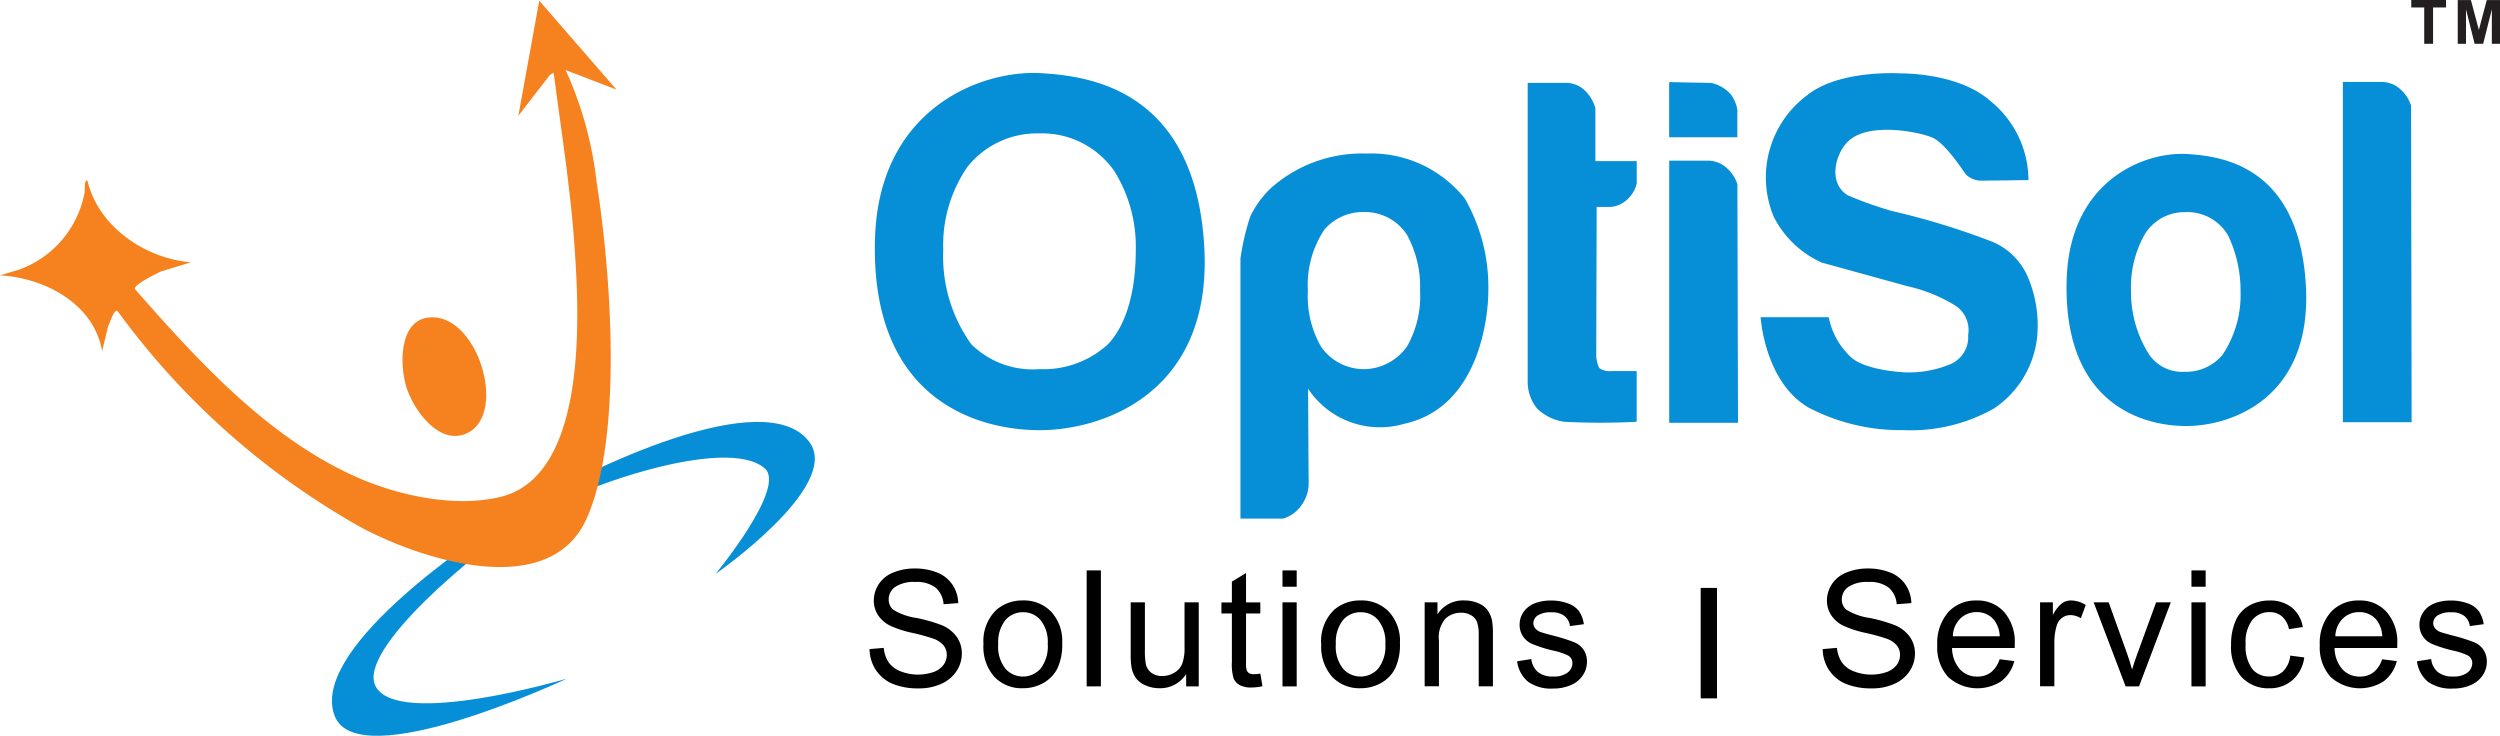
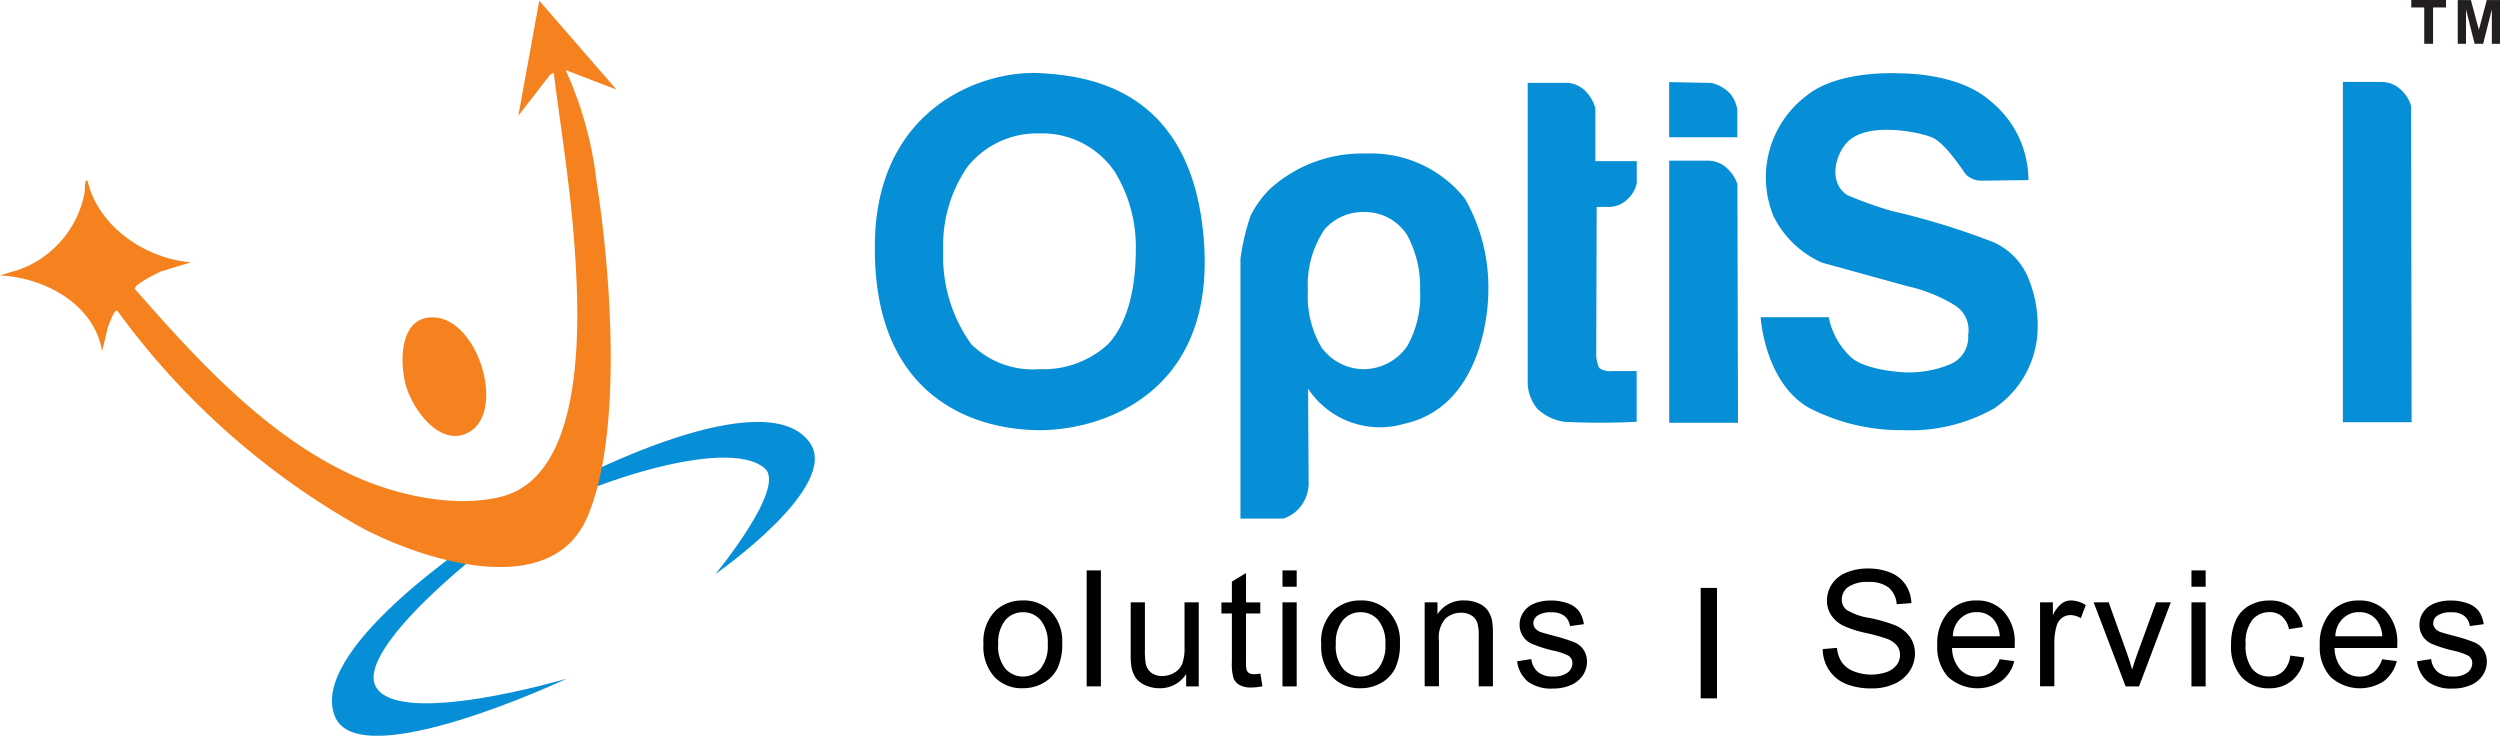
<svg xmlns="http://www.w3.org/2000/svg" width="153.215" height="45.096" viewBox="0 0 153.215 45.096">
  <g id="optisol-logo-final" transform="translate(-21.6 -10.05)">
    <g id="Group_41505" data-name="Group 41505" transform="translate(21.6 10.095)">
      <path id="Path_2465" data-name="Path 2465" d="M81.027,83.094s-10.285,3.037-11.666.465c-1.2-2.234,6.241-8.363,9.13-10.195,3.137-1.99,12.375-5.235,14.721-3.164,1.336,1.182-3.024,6.463-3.024,6.463s7.686-5.343,5.781-8.042c-2.622-3.71-13.656,1.607-17.826,4.17C74.551,75,65.295,81.473,66.856,85.386,68.327,89.064,81.032,83.1,81.032,83.1Z" transform="translate(-46.336 -41.534)" fill="#068ed6" />
      <g id="Group_41500" data-name="Group 41500">
        <path id="Path_2466" data-name="Path 2466" d="M59.392,15.6l-3.127-1.2a22.618,22.618,0,0,1,1.9,6.873c.866,5.47,1.634,15.534-.6,20.584s-9.9,2.631-13.733.627A46.659,46.659,0,0,1,28.785,29.141c-.217-.054-.469.8-.56.966l-.366,1.521c-.5-2.906-3.511-4.49-6.259-4.648l1.2-.361A6.234,6.234,0,0,0,26.79,21.87c.014-.081-.018-.907.181-.659.672,2.8,3.543,4.743,6.336,4.969l-1.873.573c-.248.122-1.62.785-1.571,1.061C33.717,32.2,38,36.916,43.443,39.34c2.577,1.146,6.079,1.9,8.863,1.209,5.307-1.327,4.8-11.129,4.508-15.29-.248-3.583-.821-7.144-1.282-10.7l-.226.135L53.367,17.2l1.282-7.054L59.383,15.6Z" transform="translate(-21.6 -10.15)" fill="#f5821e" />
        <path id="Path_2467" data-name="Path 2467" d="M77.815,53.157c2.979-.406,4.9,5.772,2.482,7.045-1.742.916-3.4-1.4-3.822-2.866C76.1,56.041,76.046,53.4,77.815,53.157Z" transform="translate(-51.594 -33.737)" fill="#f5821e" />
      </g>
      <g id="Group_41503" data-name="Group 41503" transform="translate(53.271 34.795)">
        <g id="Group_41501" data-name="Group 41501">
-           <path id="Path_2468" data-name="Path 2468" d="M139.64,92.192l.889-.077a1.95,1.95,0,0,0,.293.876,1.586,1.586,0,0,0,.713.551,2.932,2.932,0,0,0,2.044.054,1.339,1.339,0,0,0,.614-.438,1.009,1.009,0,0,0,.2-.609.906.906,0,0,0-.194-.582,1.44,1.44,0,0,0-.641-.42A12.17,12.17,0,0,0,142.3,91.2a6.466,6.466,0,0,1-1.372-.442,1.9,1.9,0,0,1-.758-.663,1.615,1.615,0,0,1-.248-.885,1.818,1.818,0,0,1,.307-1.006,1.891,1.891,0,0,1,.894-.709,3.375,3.375,0,0,1,1.3-.244,3.61,3.61,0,0,1,1.395.253,2.031,2.031,0,0,1,.93.749,2.128,2.128,0,0,1,.348,1.119l-.9.068a1.46,1.46,0,0,0-.492-1.02,1.906,1.906,0,0,0-1.237-.343,2.05,2.05,0,0,0-1.246.311.931.931,0,0,0-.388.754.808.808,0,0,0,.275.632,3.689,3.689,0,0,0,1.417.505,9.67,9.67,0,0,1,1.575.451,2.142,2.142,0,0,1,.916.727,1.764,1.764,0,0,1,.3,1.011,1.931,1.931,0,0,1-.325,1.07,2.137,2.137,0,0,1-.934.781,3.262,3.262,0,0,1-1.367.28,4.116,4.116,0,0,1-1.616-.28,2.3,2.3,0,0,1-1.024-.844,2.353,2.353,0,0,1-.388-1.277Z" transform="translate(-139.64 -87.25)" />
          <path id="Path_2469" data-name="Path 2469" d="M155.16,94.28a2.653,2.653,0,0,1,.794-2.117,2.41,2.41,0,0,1,1.62-.573,2.312,2.312,0,0,1,1.737.695,2.641,2.641,0,0,1,.672,1.923,3.4,3.4,0,0,1-.3,1.561,2.125,2.125,0,0,1-.866.885,2.506,2.506,0,0,1-1.246.316,2.3,2.3,0,0,1-1.747-.7,2.778,2.778,0,0,1-.668-2Zm.9,0a2.188,2.188,0,0,0,.433,1.48,1.439,1.439,0,0,0,2.171,0,2.234,2.234,0,0,0,.433-1.507,2.137,2.137,0,0,0-.433-1.449,1.376,1.376,0,0,0-1.079-.492,1.4,1.4,0,0,0-1.088.487,2.18,2.18,0,0,0-.433,1.48Z" transform="translate(-148.156 -89.631)" />
          <path id="Path_2470" data-name="Path 2470" d="M169.17,94.618V87.51h.871v7.108Z" transform="translate(-155.843 -87.393)" />
          <path id="Path_2471" data-name="Path 2471" d="M178.548,97v-.758a1.881,1.881,0,0,1-1.634.871,2.091,2.091,0,0,1-.853-.176,1.412,1.412,0,0,1-.587-.438,1.711,1.711,0,0,1-.271-.645,4.352,4.352,0,0,1-.054-.812V91.85h.871v2.857a5,5,0,0,0,.054.921.913.913,0,0,0,.348.542,1.076,1.076,0,0,0,.659.194,1.424,1.424,0,0,0,.736-.2,1.119,1.119,0,0,0,.487-.546,2.763,2.763,0,0,0,.144-1.006V91.85h.871V97h-.772Z" transform="translate(-159.124 -89.774)" />
          <path id="Path_2472" data-name="Path 2472" d="M189.857,94.035l.126.772a3.362,3.362,0,0,1-.659.077,1.493,1.493,0,0,1-.736-.149.849.849,0,0,1-.37-.4,3.068,3.068,0,0,1-.108-1.029V90.348h-.641v-.677h.641V88.394l.867-.524v1.8h.875v.677h-.875v3.01a1.48,1.48,0,0,0,.045.478.391.391,0,0,0,.149.171.585.585,0,0,0,.3.063,2.946,2.946,0,0,0,.384-.036Z" transform="translate(-165.884 -87.59)" />
          <path id="Path_2473" data-name="Path 2473" d="M195.76,88.512v-1h.871v1Zm0,6.106V89.469h.871v5.149Z" transform="translate(-170.433 -87.393)" />
          <path id="Path_2474" data-name="Path 2474" d="M201.02,94.28a2.653,2.653,0,0,1,.794-2.117,2.41,2.41,0,0,1,1.62-.573,2.312,2.312,0,0,1,1.738.695,2.641,2.641,0,0,1,.672,1.923,3.4,3.4,0,0,1-.3,1.561,2.125,2.125,0,0,1-.866.885,2.5,2.5,0,0,1-1.241.316,2.3,2.3,0,0,1-1.747-.7,2.778,2.778,0,0,1-.668-2Zm.894,0a2.188,2.188,0,0,0,.433,1.48,1.439,1.439,0,0,0,2.171,0,2.234,2.234,0,0,0,.433-1.507,2.137,2.137,0,0,0-.433-1.449,1.376,1.376,0,0,0-1.079-.492,1.4,1.4,0,0,0-1.088.487,2.18,2.18,0,0,0-.433,1.48Z" transform="translate(-173.319 -89.631)" />
          <path id="Path_2475" data-name="Path 2475" d="M215.07,96.857V91.707h.785v.731a1.856,1.856,0,0,1,1.638-.848,2.137,2.137,0,0,1,.857.167,1.325,1.325,0,0,1,.582.438,1.7,1.7,0,0,1,.271.645,5.028,5.028,0,0,1,.05.848v3.164h-.871V93.72a2.351,2.351,0,0,0-.1-.8.836.836,0,0,0-.361-.42,1.155,1.155,0,0,0-.609-.158,1.42,1.42,0,0,0-.961.352,1.739,1.739,0,0,0-.406,1.345v2.812h-.871Z" transform="translate(-181.029 -89.631)" />
          <path id="Path_2476" data-name="Path 2476" d="M227.635,95.323l.862-.135a1.21,1.21,0,0,0,.406.794,1.41,1.41,0,0,0,.93.275,1.38,1.38,0,0,0,.894-.244.73.73,0,0,0,.289-.573.527.527,0,0,0-.257-.465,3.825,3.825,0,0,0-.894-.3,8.3,8.3,0,0,1-1.331-.42,1.256,1.256,0,0,1-.754-1.178,1.33,1.33,0,0,1,.158-.636,1.433,1.433,0,0,1,.429-.487,1.771,1.771,0,0,1,.555-.253,2.715,2.715,0,0,1,.754-.1,2.96,2.96,0,0,1,1.065.176,1.447,1.447,0,0,1,.677.474,1.909,1.909,0,0,1,.3.8l-.853.117a.93.93,0,0,0-.339-.623,1.228,1.228,0,0,0-.79-.221,1.435,1.435,0,0,0-.857.2.578.578,0,0,0-.257.465.481.481,0,0,0,.108.307.773.773,0,0,0,.334.235c.086.032.343.108.772.221a10.351,10.351,0,0,1,1.291.406,1.267,1.267,0,0,1,.573.46,1.314,1.314,0,0,1,.208.745,1.478,1.478,0,0,1-.253.821,1.648,1.648,0,0,1-.736.6,2.687,2.687,0,0,1-1.088.212,2.442,2.442,0,0,1-1.53-.415,1.95,1.95,0,0,1-.672-1.237Z" transform="translate(-187.92 -89.637)" />
        </g>
        <g id="Group_41502" data-name="Group 41502" transform="translate(58.42)">
          <path id="Path_2477" data-name="Path 2477" d="M269.09,92.192l.889-.077a1.95,1.95,0,0,0,.293.876,1.586,1.586,0,0,0,.713.551,2.932,2.932,0,0,0,2.044.054,1.339,1.339,0,0,0,.614-.438,1.009,1.009,0,0,0,.2-.609.906.906,0,0,0-.194-.582,1.44,1.44,0,0,0-.641-.42,12.17,12.17,0,0,0-1.264-.347,6.467,6.467,0,0,1-1.372-.442,1.9,1.9,0,0,1-.758-.663,1.615,1.615,0,0,1-.248-.885,1.818,1.818,0,0,1,.307-1.006,1.891,1.891,0,0,1,.894-.709,3.375,3.375,0,0,1,1.3-.244,3.609,3.609,0,0,1,1.394.253,2.03,2.03,0,0,1,.93.749,2.128,2.128,0,0,1,.348,1.119l-.9.068a1.46,1.46,0,0,0-.492-1.02,1.906,1.906,0,0,0-1.237-.343,2.05,2.05,0,0,0-1.246.311.931.931,0,0,0-.388.754.808.808,0,0,0,.275.632,3.688,3.688,0,0,0,1.417.505,9.669,9.669,0,0,1,1.575.451,2.142,2.142,0,0,1,.916.727,1.764,1.764,0,0,1,.3,1.011,1.931,1.931,0,0,1-.325,1.07,2.138,2.138,0,0,1-.934.781,3.262,3.262,0,0,1-1.367.28,4.116,4.116,0,0,1-1.616-.28,2.274,2.274,0,0,1-1.024-.844,2.352,2.352,0,0,1-.388-1.277Z" transform="translate(-269.09 -87.25)" />
          <path id="Path_2478" data-name="Path 2478" d="M288.5,95.2l.9.113a2.223,2.223,0,0,1-.79,1.228,2.678,2.678,0,0,1-3.267-.257,2.715,2.715,0,0,1-.663-1.95,2.9,2.9,0,0,1,.668-2.017,2.267,2.267,0,0,1,1.738-.718,2.167,2.167,0,0,1,1.688.7,2.787,2.787,0,0,1,.654,1.977c0,.05,0,.131,0,.235h-3.841a2,2,0,0,0,.478,1.3,1.414,1.414,0,0,0,1.074.451,1.356,1.356,0,0,0,.821-.253,1.639,1.639,0,0,0,.537-.8Zm-2.866-1.408h2.875a1.763,1.763,0,0,0-.329-.975,1.333,1.333,0,0,0-1.083-.505,1.4,1.4,0,0,0-1.011.4,1.568,1.568,0,0,0-.451,1.074Z" transform="translate(-277.644 -89.637)" />
          <path id="Path_2479" data-name="Path 2479" d="M298.64,96.857V91.707h.785v.781a2.09,2.09,0,0,1,.555-.722.967.967,0,0,1,.56-.176,1.736,1.736,0,0,1,.9.28l-.3.808a1.249,1.249,0,0,0-.641-.19.85.85,0,0,0-.514.171.912.912,0,0,0-.325.478,3.482,3.482,0,0,0-.144,1.02v2.694h-.871Z" transform="translate(-285.304 -89.631)" />
          <path id="Path_2480" data-name="Path 2480" d="M307.879,97,305.92,91.85h.921l1.106,3.082c.117.334.23.677.329,1.038.077-.271.185-.6.325-.979l1.146-3.141h.9L308.7,97h-.817Z" transform="translate(-289.299 -89.774)" />
          <path id="Path_2481" data-name="Path 2481" d="M319.2,88.512v-1h.871v1Zm0,6.106V89.469h.871v5.149Z" transform="translate(-296.586 -87.393)" />
          <path id="Path_2482" data-name="Path 2482" d="M328.209,94.976l.857.113a2.226,2.226,0,0,1-.722,1.39,2.1,2.1,0,0,1-1.422.5,2.217,2.217,0,0,1-1.7-.69,2.8,2.8,0,0,1-.641-1.981,3.56,3.56,0,0,1,.275-1.458,1.942,1.942,0,0,1,.839-.939,2.494,2.494,0,0,1,1.228-.311,2.128,2.128,0,0,1,1.372.424,1.942,1.942,0,0,1,.682,1.2l-.848.131a1.424,1.424,0,0,0-.429-.781,1.1,1.1,0,0,0-.745-.262,1.346,1.346,0,0,0-1.07.474,2.238,2.238,0,0,0-.411,1.494,2.326,2.326,0,0,0,.4,1.507,1.3,1.3,0,0,0,1.038.469,1.213,1.213,0,0,0,.857-.316,1.574,1.574,0,0,0,.438-.97Z" transform="translate(-299.538 -89.637)" />
          <path id="Path_2483" data-name="Path 2483" d="M340.448,95.2l.9.113a2.223,2.223,0,0,1-.79,1.228,2.678,2.678,0,0,1-3.267-.257,2.715,2.715,0,0,1-.663-1.95,2.9,2.9,0,0,1,.668-2.017,2.267,2.267,0,0,1,1.738-.718,2.167,2.167,0,0,1,1.688.7,2.787,2.787,0,0,1,.654,1.977c0,.05,0,.131,0,.235h-3.841a2,2,0,0,0,.478,1.3,1.414,1.414,0,0,0,1.074.451,1.356,1.356,0,0,0,.821-.253,1.639,1.639,0,0,0,.537-.8Zm-2.866-1.408h2.875a1.763,1.763,0,0,0-.329-.975,1.333,1.333,0,0,0-1.083-.505,1.4,1.4,0,0,0-1.011.4,1.568,1.568,0,0,0-.451,1.074Z" transform="translate(-306.149 -89.637)" />
          <path id="Path_2484" data-name="Path 2484" d="M349.835,95.323l.862-.135a1.209,1.209,0,0,0,.406.794,1.41,1.41,0,0,0,.93.275,1.38,1.38,0,0,0,.894-.244.731.731,0,0,0,.289-.573.527.527,0,0,0-.257-.465,3.826,3.826,0,0,0-.894-.3,8.3,8.3,0,0,1-1.331-.42,1.256,1.256,0,0,1-.754-1.178,1.329,1.329,0,0,1,.158-.636,1.432,1.432,0,0,1,.429-.487,1.771,1.771,0,0,1,.555-.253,2.715,2.715,0,0,1,.754-.1,2.96,2.96,0,0,1,1.065.176,1.446,1.446,0,0,1,.677.474,1.908,1.908,0,0,1,.3.8l-.853.117a.93.93,0,0,0-.338-.623,1.228,1.228,0,0,0-.79-.221,1.435,1.435,0,0,0-.857.2.578.578,0,0,0-.257.465.481.481,0,0,0,.108.307.773.773,0,0,0,.334.235c.086.032.343.108.772.221a10.352,10.352,0,0,1,1.291.406,1.267,1.267,0,0,1,.573.46,1.314,1.314,0,0,1,.208.745,1.478,1.478,0,0,1-.253.821,1.648,1.648,0,0,1-.736.6,2.687,2.687,0,0,1-1.088.212,2.442,2.442,0,0,1-1.53-.415,1.95,1.95,0,0,1-.672-1.237Z" transform="translate(-313.392 -89.637)" />
        </g>
        <line id="Line_742" data-name="Line 742" y2="6.769" transform="translate(51.457 1.191)" fill="none" stroke="#000" stroke-miterlimit="10" stroke-width="1" />
      </g>
      <g id="Group_41504" data-name="Group 41504" transform="translate(53.616 4.425)">
        <path id="Path_2485" data-name="Path 2485" d="M160.588,30.545c-.582-9.671-7.162-10.393-9.96-10.574-3.579-.235-9.947,2.071-10.213,10.068-.329,9.883,6.2,11.806,10.087,11.81C154.288,41.854,161.134,39.634,160.588,30.545ZM154.7,36.574a5.844,5.844,0,0,1-4.206,1.534,5.352,5.352,0,0,1-4.188-1.534,9.205,9.205,0,0,1-1.71-5.768,8.424,8.424,0,0,1,1.485-5.1,5.45,5.45,0,0,1,4.414-2.044,5.378,5.378,0,0,1,4.6,2.333,8.756,8.756,0,0,1,1.3,4.806c0,2.207-.442,4.427-1.692,5.768Z" transform="translate(-140.403 -19.955)" fill="#068ed6" />
        <path id="Path_2486" data-name="Path 2486" d="M203.8,33.662a7.343,7.343,0,0,0-6.052-2.762,8.4,8.4,0,0,0-5.885,2.162,6.162,6.162,0,0,0-1.2,1.656,13.928,13.928,0,0,0-.618,2.636V53.271h2.618a2.13,2.13,0,0,0,1.106-.794,2.33,2.33,0,0,0,.456-1.277l-.036-5.889a5.28,5.28,0,0,0,5.885,2.153c4.612-1,5.163-6.566,5.163-8.146A10.928,10.928,0,0,0,203.8,33.662Zm-3.507,9a3.266,3.266,0,0,1-2.676,1.453,3.207,3.207,0,0,1-2.627-1.367,6.226,6.226,0,0,1-.812-3.448,6.092,6.092,0,0,1,1.02-3.75,3.12,3.12,0,0,1,2.419-1.065,3.069,3.069,0,0,1,2.636,1.4,6.608,6.608,0,0,1,.8,3.412A6.248,6.248,0,0,1,200.289,42.661Z" transform="translate(-167.639 -25.96)" fill="#068ed6" />
        <path id="Path_2487" data-name="Path 2487" d="M229.06,21.3h2.428a1.705,1.705,0,0,1,1.2.6,2.418,2.418,0,0,1,.519.952V26.1h2.536V27.46a1.871,1.871,0,0,1-.546.952,1.652,1.652,0,0,1-1.065.492h-.844l-.027,9.188s.068.573.217.709a1.129,1.129,0,0,0,.736.162h1.525v3.109a42.732,42.732,0,0,1-4.445,0,3.017,3.017,0,0,1-1.661-.817,2.612,2.612,0,0,1-.573-1.525Z" transform="translate(-189.05 -20.693)" fill="#068ed6" />
        <path id="Path_2488" data-name="Path 2488" d="M248.265,21.2v3.38h4.179V22.892a2.113,2.113,0,0,0-.42-.961,2.248,2.248,0,0,0-1.182-.681L248.26,21.2Z" transform="translate(-199.585 -20.638)" fill="#068ed6" />
        <path id="Path_2489" data-name="Path 2489" d="M248.27,31.867h2.383a1.707,1.707,0,0,1,1.2.5,2.184,2.184,0,0,1,.6.952l.036,14.613h-4.215V31.867Z" transform="translate(-199.59 -26.49)" fill="#068ed6" />
        <path id="Path_2490" data-name="Path 2490" d="M339.75,21.177h2.383a1.708,1.708,0,0,1,1.2.5,2.185,2.185,0,0,1,.6.952l.036,19.4h-4.215V21.177Z" transform="translate(-249.785 -20.624)" fill="#068ed6" />
        <path id="Path_2491" data-name="Path 2491" d="M260.68,34.935h4.179a4.527,4.527,0,0,0,1.4,2.487c.93.8,3.254.894,3.254.894a6.6,6.6,0,0,0,2.771-.487,1.8,1.8,0,0,0,1.119-1.805,1.785,1.785,0,0,0-.871-1.85,9.529,9.529,0,0,0-2.834-1.133l-5.271-1.453a6.092,6.092,0,0,1-2.947-2.825,6.276,6.276,0,0,1,2.053-7.428c1.981-1.593,5.732-1.34,5.732-1.34s3.5-.063,5.465,1.665a6.247,6.247,0,0,1,2.369,4.874l-2.9.036a1.38,1.38,0,0,1-.912-.357c-.144-.158-1.223-1.891-2.058-2.275-.709-.325-3.777-.979-5.1.149-.839.718-1.376,2.59-.108,3.38a24.348,24.348,0,0,0,2.672.952,45.436,45.436,0,0,1,6.228,1.909,4.107,4.107,0,0,1,2.22,2.342,7.542,7.542,0,0,1,.505,3.313A6.037,6.037,0,0,1,275,40.522a10.352,10.352,0,0,1-5.56,1.336,12.22,12.22,0,0,1-5.808-1.376c-2.712-1.571-2.947-5.551-2.947-5.551Z" transform="translate(-206.399 -19.967)" fill="#068ed6" />
-         <path id="Path_2492" data-name="Path 2492" d="M316.9,39.011c-.42-7.37-5.2-7.92-7.239-8.056-2.6-.176-7.23,1.58-7.419,7.668-.239,7.537,4.508,9,7.329,9,2.753,0,7.726-1.692,7.329-8.615Zm-5.109,4.251a2.92,2.92,0,0,1-2.333,1.038,2.454,2.454,0,0,1-2.175-1.074,7.164,7.164,0,0,1-1.1-3.872,6.609,6.609,0,0,1,.826-3.452,2.838,2.838,0,0,1,2.446-1.385,2.889,2.889,0,0,1,2.676,1.422,7.851,7.851,0,0,1,.767,3.47A6.574,6.574,0,0,1,311.789,43.263Z" transform="translate(-229.199 -25.984)" fill="#068ed6" />
      </g>
    </g>
    <g id="Group_41506" data-name="Group 41506" transform="translate(169.377 10.05)">
      <path id="Path_2493" data-name="Path 2493" d="M349.844,12.735V10.506h-.794V10.05h2.13v.456h-.794v2.229Z" transform="translate(-349.05 -10.05)" fill="#231f20" />
      <path id="Path_2494" data-name="Path 2494" d="M355.36,12.741V10.06h.808l.487,1.828.483-1.828h.812v2.681h-.5V10.629l-.532,2.112h-.523l-.528-2.112v2.112h-.505Z" transform="translate(-352.512 -10.055)" fill="#231f20" />
    </g>
  </g>
</svg>